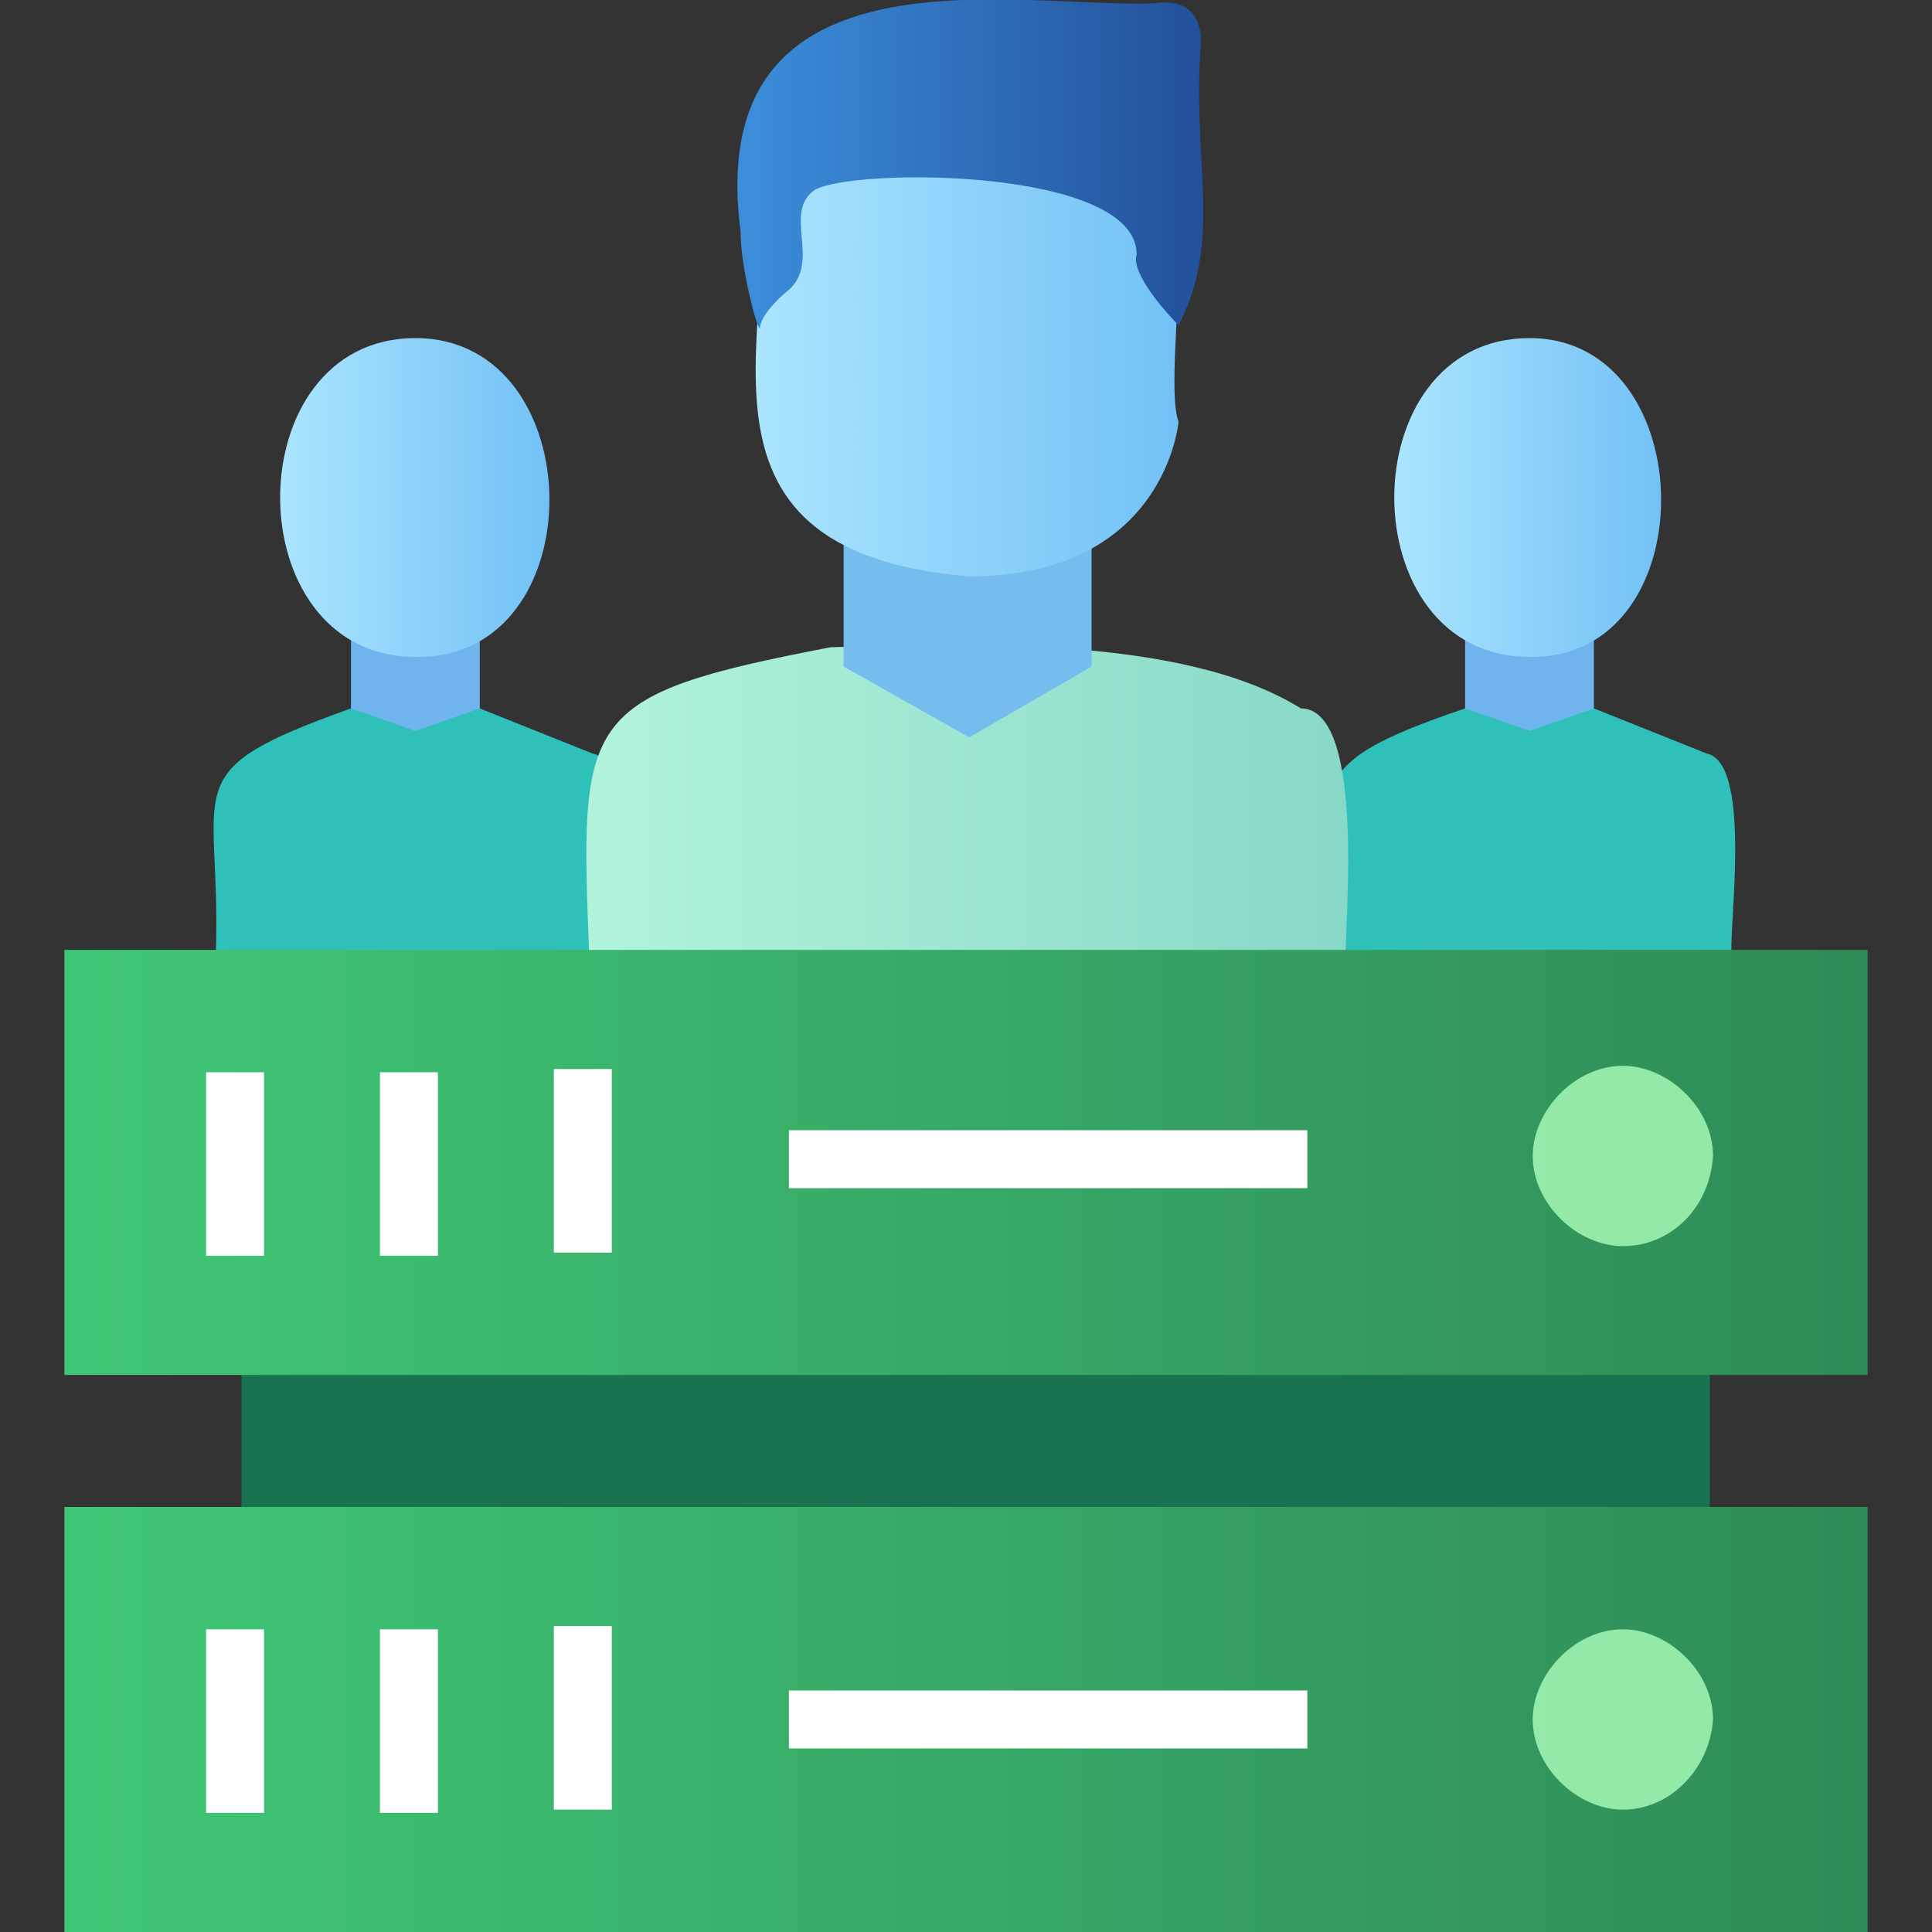
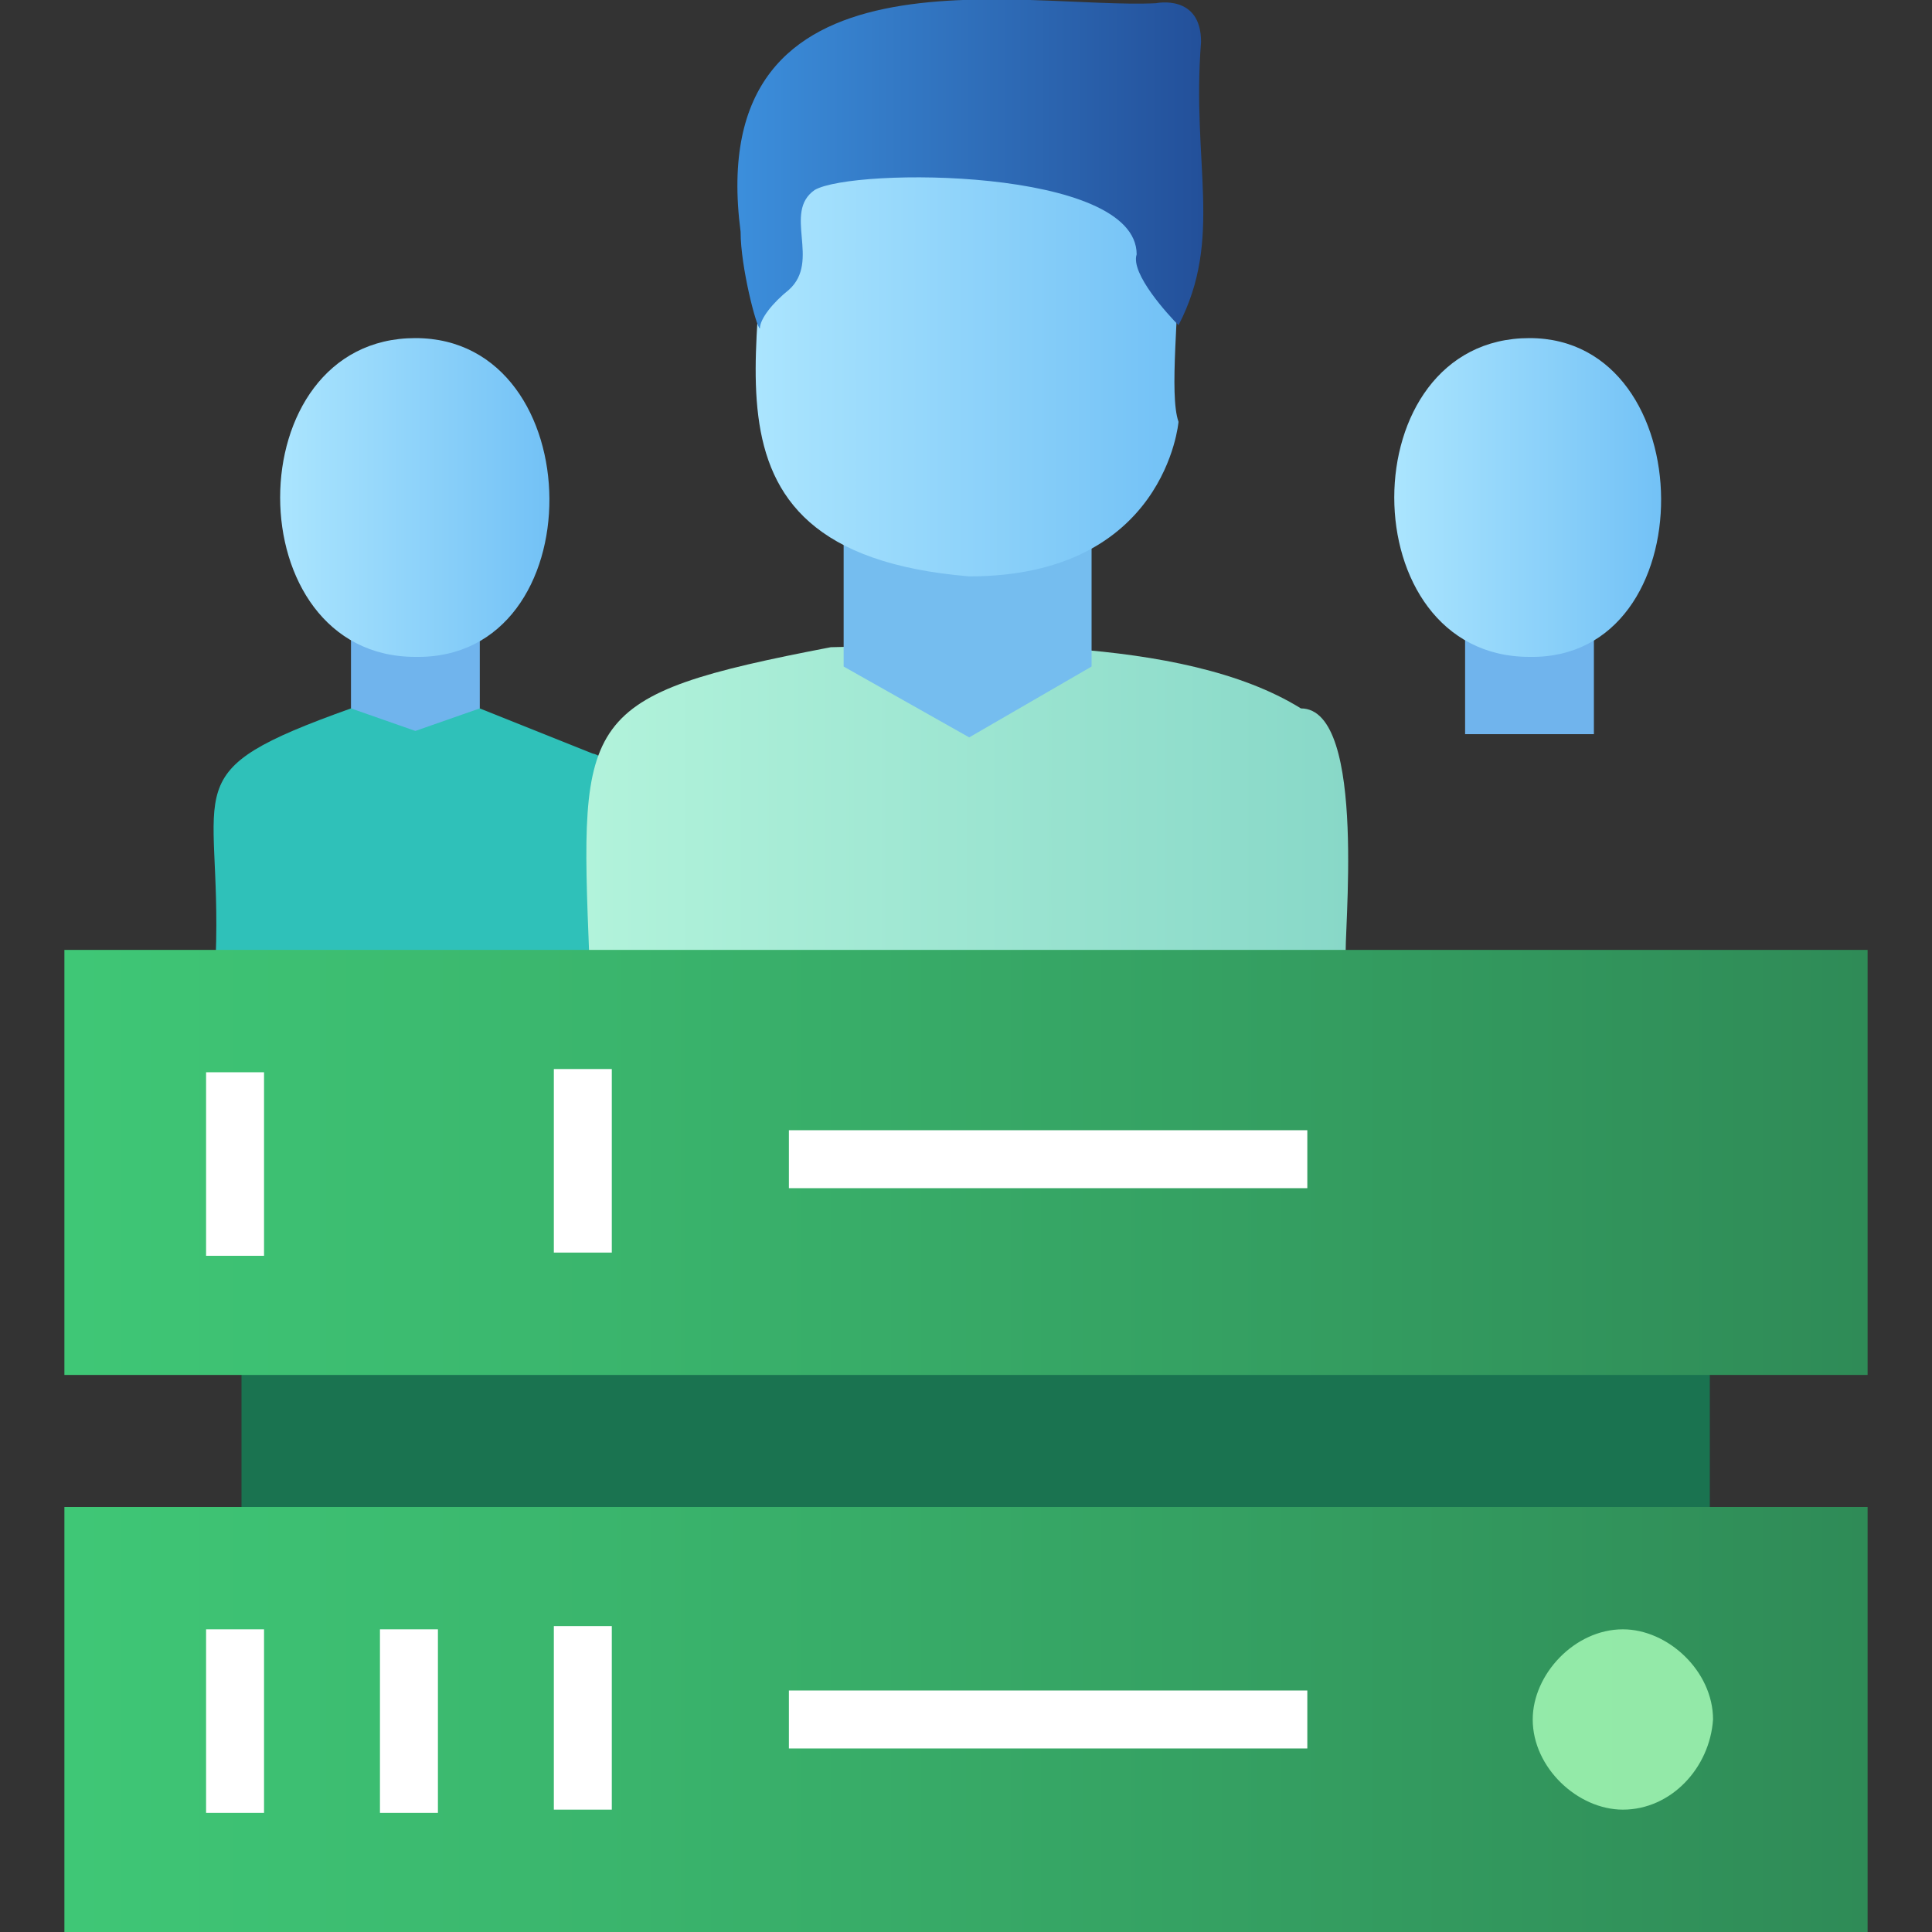
<svg xmlns="http://www.w3.org/2000/svg" version="1.1" id="Calque_1" x="0px" y="0px" width="60px" height="60px" viewBox="0 0 60 60" style="enable-background:new 0 0 60 60;" xml:space="preserve">
  <rect x="0" y="0" width="60" height="60" fill="#333333" stroke="none" />
  <style type="text/css">
	.st0{fill:#70B4ED;}
	.st1{fill:#2FC1B9;}
	.st2{fill:url(#SVGID_1_);}
	.st3{fill:url(#SVGID_2_);}
	.st4{fill:url(#SVGID_3_);}
	.st5{fill:#75BDEF;}
	.st6{fill:url(#SVGID_4_);}
	.st7{fill:url(#SVGID_5_);}
	.st8{fill:#1A7350;}
	.st9{fill:url(#SVGID_6_);}
	.st10{opacity:0.8;fill:#ABFFBB;enable-background:new    ;}
	.st11{fill:#FFFFFF;}
	.st12{fill:url(#SVGID_7_);}
</style>
  <g>
    <rect x="10.9" y="19.8" class="st0" width="4" height="3" />
    <path class="st1" d="M10.9,22l2,0.7l2-0.7l3.5,1.4c1.5,0.3,0.6,6,0.8,6.3H6.7C6.9,24.3,5.3,24,10.9,22z" />
    <linearGradient id="SVGID_1_" gradientUnits="userSpaceOnUse" x1="8.715" y1="891.044" x2="17.09" y2="891.044" gradientTransform="matrix(1 0 0 1 0 -875.606)">
      <stop offset="0" style="stop-color:#ABE5FE" />
      <stop offset="1" style="stop-color:#72C1F6" />
    </linearGradient>
    <path class="st2" d="M12.9,20.4c-5.6,0-5.6-9.9,0-9.9C18.4,10.5,18.5,20.5,12.9,20.4z" />
  </g>
  <g>
    <rect x="45.5" y="19.8" class="st0" width="4" height="3" />
-     <path class="st1" d="M45.5,22l2,0.7l2-0.7l3.5,1.4c1.5,0.3,0.6,6,0.8,6.3H41.2C41.4,24.4,39.9,23.9,45.5,22z" />
    <linearGradient id="SVGID_2_" gradientUnits="userSpaceOnUse" x1="43.296" y1="891.044" x2="51.671" y2="891.044" gradientTransform="matrix(1 0 0 1 0 -875.606)">
      <stop offset="0" style="stop-color:#ABE5FE" />
      <stop offset="1" style="stop-color:#72C1F6" />
    </linearGradient>
    <path class="st3" d="M47.5,20.4c-5.6,0-5.6-9.9,0-9.9C52.9,10.5,53,20.5,47.5,20.4z" />
  </g>
  <linearGradient id="SVGID_3_" gradientUnits="userSpaceOnUse" x1="18.195" y1="900.441" x2="41.852" y2="900.441" gradientTransform="matrix(1 0 0 1 0 -875.606)">
    <stop offset="0" style="stop-color:#B2F3DB" />
    <stop offset="1" style="stop-color:#88D8C8" />
  </linearGradient>
  <path class="st4" d="M25.8,20.1c4.1-0.1,10.9-0.4,14.6,1.9c2.1,0,1.3,7.3,1.4,7.7H18.3C18,22.2,18,21.6,25.8,20.1z" />
  <polygon class="st5" points="26.2,16.5 33.9,16.5 33.9,20.7 30.1,22.9 26.2,20.7 " />
  <linearGradient id="SVGID_4_" gradientUnits="userSpaceOnUse" x1="23.479" y1="-3694.372" x2="36.611" y2="-3694.372" gradientTransform="matrix(1 0 0 -1 0 -3684)">
    <stop offset="0" style="stop-color:#ABE5FE" />
    <stop offset="1" style="stop-color:#72C1F6" />
  </linearGradient>
  <path class="st6" d="M34.7,3c-1.6,0.5-11.4-1.5-11.1,1.8c0.8,5-3.1,12.3,6.5,13.1c6.1,0,6.5-4.8,6.5-4.8C36,11.4,37.9,2.9,34.7,3z" />
  <linearGradient id="SVGID_5_" gradientUnits="userSpaceOnUse" x1="22.803" y1="880.705" x2="37.319" y2="880.705" gradientTransform="matrix(1 0 0 1 0 -875.606)">
    <stop offset="0" style="stop-color:#3C8FDC" />
    <stop offset="1" style="stop-color:#23509A" />
  </linearGradient>
  <path class="st7" d="M23,7.2C21.8-2,31.8,0.3,35.9,0.1c0,0,1.4-0.3,1.4,1.2c-0.3,3.8,0.7,6.1-0.7,8.8c-0.3-0.3-1.5-1.6-1.3-2.2  c0-2.7-8.8-2.7-10-2c-1,0.7,0.2,2.2-0.8,3.1c-0.5,0.4-0.9,0.9-0.9,1.2C23.5,10.2,23,8.3,23,7.2z" />
  <g>
    <rect x="7.5" y="33.2" class="st8" width="45.6" height="14.3" />
    <linearGradient id="SVGID_6_" gradientUnits="userSpaceOnUse" x1="2" y1="7528.047" x2="58" y2="7528.047" gradientTransform="matrix(1 0 0 1 0 -7492.001)">
      <stop offset="0" style="stop-color:#3FC776" />
      <stop offset="1" style="stop-color:#2F8B57" />
    </linearGradient>
    <rect x="2" y="29.5" class="st9" width="56" height="13.2" />
-     <path class="st10" d="M50.4,38.7L50.4,38.7c-1.4,0-2.8-1.3-2.8-2.8l0,0c0-1.4,1.3-2.8,2.8-2.8l0,0c1.4,0,2.8,1.3,2.8,2.8l0,0   C53.1,37.5,51.9,38.7,50.4,38.7z" />
    <rect x="24.5" y="35.1" class="st11" width="16.1" height="1.8" />
    <rect x="6.4" y="33.3" class="st11" width="1.8" height="5.7" />
-     <rect x="11.8" y="33.3" class="st11" width="1.8" height="5.7" />
    <rect x="17.2" y="33.2" class="st11" width="1.8" height="5.7" />
    <linearGradient id="SVGID_7_" gradientUnits="userSpaceOnUse" x1="2" y1="7545.414" x2="58" y2="7545.414" gradientTransform="matrix(1 0 0 1 0 -7492.001)">
      <stop offset="0" style="stop-color:#3FC776" />
      <stop offset="1" style="stop-color:#2F8B57" />
    </linearGradient>
    <rect x="2" y="46.8" class="st12" width="56" height="13.2" />
    <path class="st10" d="M50.4,56.2L50.4,56.2c-1.4,0-2.8-1.3-2.8-2.8l0,0c0-1.4,1.3-2.8,2.8-2.8l0,0c1.4,0,2.8,1.3,2.8,2.8l0,0   C53.1,54.9,51.9,56.2,50.4,56.2z" />
    <rect x="24.5" y="52.5" class="st11" width="16.1" height="1.8" />
    <rect x="6.4" y="50.6" class="st11" width="1.8" height="5.7" />
    <rect x="11.8" y="50.6" class="st11" width="1.8" height="5.7" />
    <rect x="17.2" y="50.5" class="st11" width="1.8" height="5.7" />
  </g>
</svg>